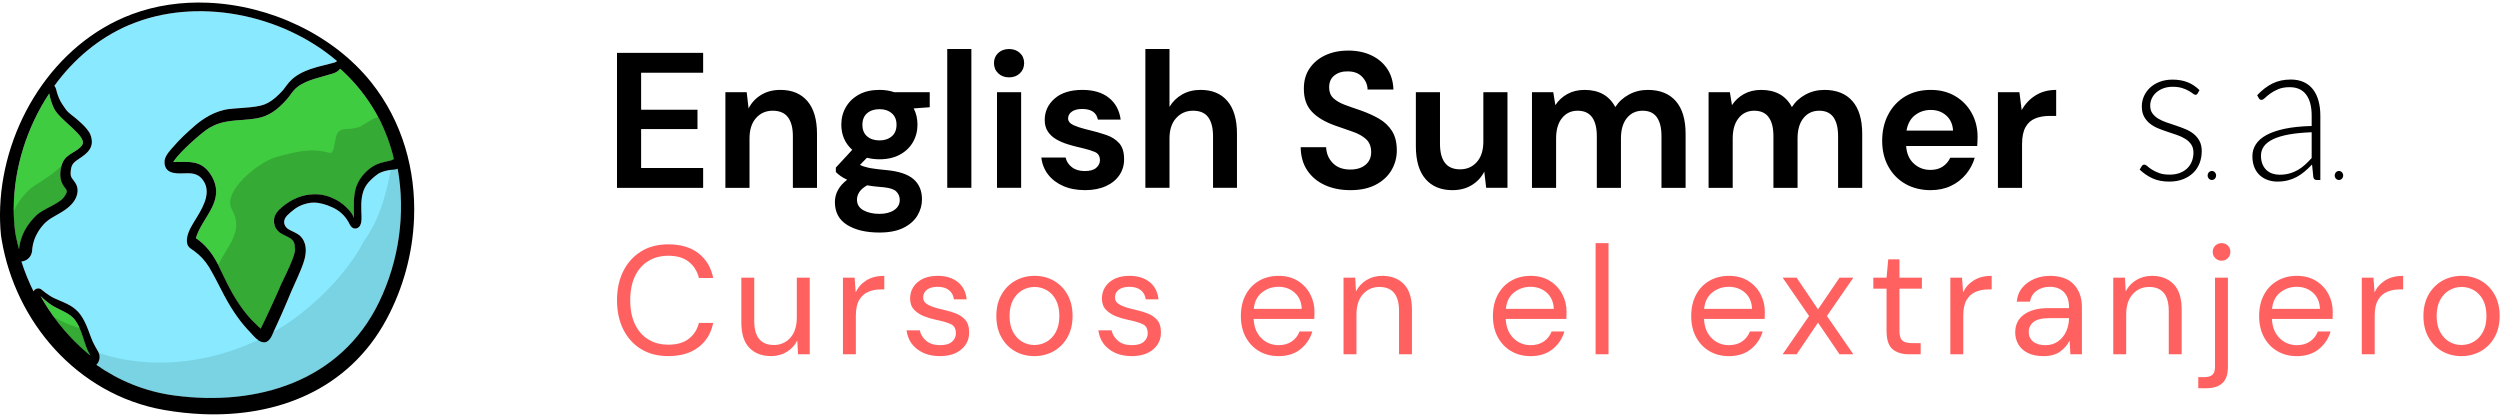
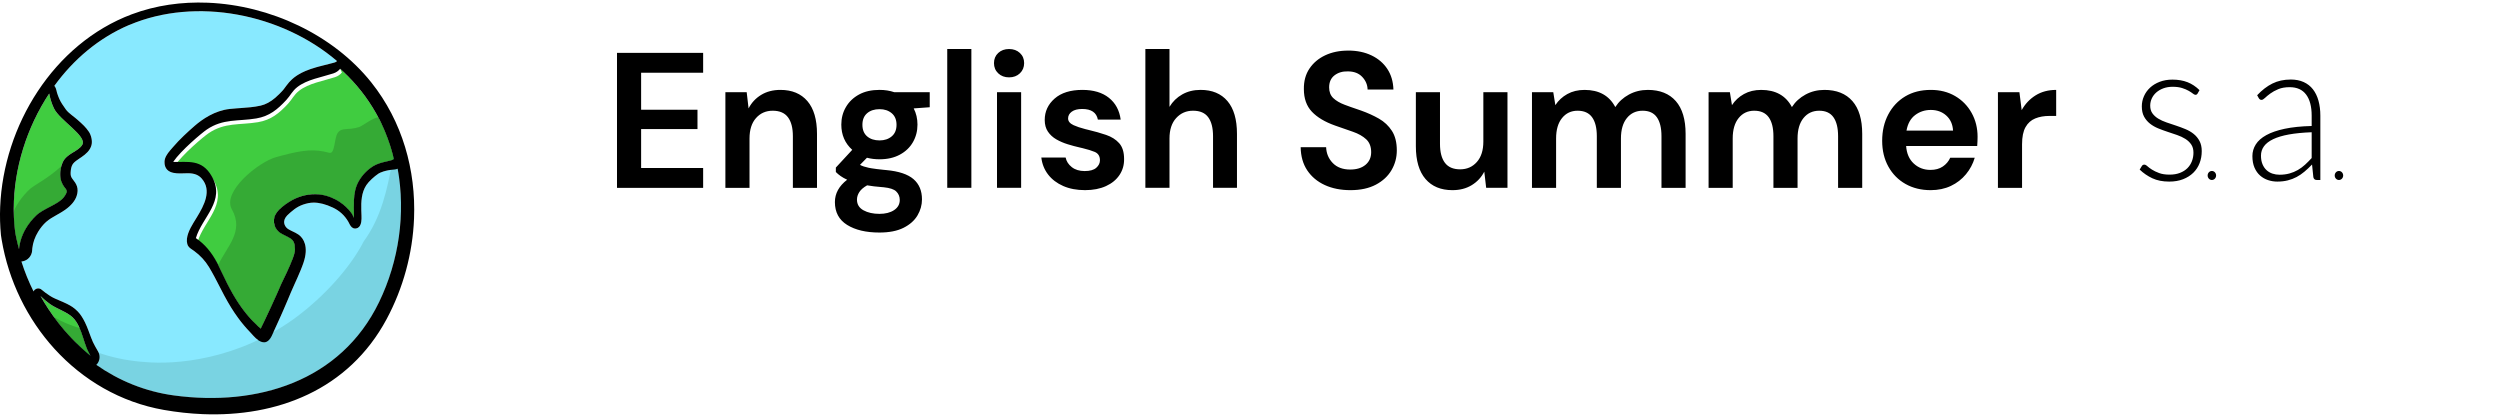
<svg xmlns="http://www.w3.org/2000/svg" height="51" viewBox="0 0 306 51" width="306">
  <g fill="none" fill-rule="evenodd" transform="translate(0 .311)">
    <path d="m107.661 10.692c.646 0 1.246.094 1.8.283h4.338v1.841l-1.961.142c.308.598.461 1.259.461 1.982 0 .787-.185 1.502-.554 2.147-.369.645-.904 1.156-1.604 1.534-.7.378-1.527.566-2.48.566-.554 0-1.069-.063-1.546-.189l-.854.873c.261.142.615.26 1.061.354l.338.063c.379.063.882.126 1.507.189l.323.031c1.523.142 2.63.511 3.322 1.109.692.598 1.038 1.424 1.038 2.478 0 .692-.185 1.349-.554 1.97-.369.621-.938 1.125-1.707 1.51-.769.385-1.753.578-2.953.578-1.63 0-2.946-.311-3.945-.932-1-.621-1.5-1.553-1.5-2.796 0-1.054.5-1.966 1.5-2.737-.308-.142-.573-.291-.796-.448-.223-.157-.419-.322-.588-.496v-.543l2.007-2.171c-.892-.802-1.338-1.833-1.338-3.091 0-.787.188-1.502.565-2.147.377-.645.911-1.156 1.604-1.534.692-.378 1.53-.566 2.515-.566zm-1.523 11.681c-.446.252-.765.527-.957.826-.192.299-.288.606-.288.92 0 .582.265 1.019.796 1.31.531.291 1.181.437 1.95.437.738 0 1.338-.153 1.8-.46.461-.307.692-.72.692-1.239 0-.425-.15-.779-.45-1.062-.267-.252-.767-.416-1.502-.494l-.286-.025c-.631-.047-1.215-.118-1.753-.212zm58.88-16.494c1.077 0 2.026.197 2.849.59.823.393 1.469.944 1.938 1.652s.719 1.55.75 2.525h-3.161c-.015-.582-.235-1.097-.658-1.546s-1.011-.673-1.765-.673c-.646-.016-1.188.146-1.627.484-.438.338-.658.83-.658 1.475 0 .551.169.987.508 1.31.338.322.8.594 1.384.814l.742.272c.391.14.813.285 1.265.436.8.283 1.53.614 2.192.991.661.378 1.192.877 1.592 1.498s.6 1.42.6 2.395c0 .865-.215 1.668-.646 2.407-.431.739-1.069 1.333-1.915 1.782-.846.448-1.884.673-3.115.673-1.184 0-2.23-.208-3.138-.625s-1.623-1.015-2.146-1.793-.792-1.727-.808-2.843h3.115c.031.771.304 1.42.819 1.947.515.527 1.227.791 2.134.791.784 0 1.407-.193 1.869-.578.461-.385.692-.901.692-1.546 0-.676-.204-1.203-.611-1.581-.408-.378-.95-.684-1.627-.92l-2.169-.755c-1.246-.44-2.196-1.007-2.849-1.699-.654-.692-.981-1.612-.981-2.761-.015-.975.211-1.813.681-2.513.469-.7 1.111-1.243 1.927-1.628.815-.385 1.753-.578 2.815-.578zm71.315 4.814c1.123 0 2.115.252 2.976.755.861.503 1.534 1.192 2.019 2.065.485.873.727 1.845.727 2.914 0 .173-.004.354-.012.543-.008.189-.019.385-.035.59h-8.698c.062.912.373 1.628.934 2.147.561.519 1.242.779 2.042.779.6 0 1.104-.138 1.511-.413.408-.275.711-.633.911-1.074h2.999c-.215.739-.573 1.412-1.073 2.018s-1.115 1.082-1.846 1.428-1.557.519-2.48.519c-1.154 0-2.176-.252-3.069-.755-.892-.503-1.592-1.211-2.1-2.124-.508-.912-.761-1.966-.761-3.162 0-1.211.25-2.289.75-3.233.5-.944 1.192-1.679 2.076-2.206.884-.527 1.927-.791 3.126-.791zm-60.079.283v6.324c0 1.007.2 1.778.6 2.313.4.535 1.023.802 1.869.802.831 0 1.511-.299 2.042-.897.531-.598.796-1.432.796-2.501v-6.041h2.953v11.704h-2.607l-.231-1.982c-.354.692-.865 1.243-1.534 1.652-.669.409-1.457.614-2.365.614-1.415 0-2.515-.456-3.299-1.369-.784-.912-1.177-2.25-1.177-4.012v-6.607zm-43.768-.283c1.354 0 2.434.322 3.242.967.808.645 1.288 1.534 1.442 2.666h-2.792c-.169-.865-.808-1.298-1.915-1.298-.554 0-.981.11-1.28.33-.3.22-.45.496-.45.826 0 .346.223.621.669.826.372.17.845.33 1.42.478l.357.088c.8.189 1.534.397 2.203.625.669.228 1.204.566 1.604 1.015s.6 1.089.6 1.923c.015.724-.169 1.376-.554 1.959-.385.582-.938 1.038-1.661 1.369-.723.33-1.577.496-2.561.496-1.015 0-1.907-.169-2.676-.507-.769-.338-1.384-.806-1.846-1.404-.461-.598-.738-1.29-.831-2.077h2.976c.092.456.342.846.75 1.168.408.322.934.484 1.58.484s1.119-.134 1.419-.401c.3-.267.45-.574.45-.92 0-.503-.215-.846-.646-1.026-.369-.155-.863-.307-1.48-.457l-.319-.074c-.492-.11-.992-.244-1.5-.401-.508-.157-.973-.358-1.396-.602-.423-.244-.765-.558-1.027-.944-.261-.385-.392-.861-.392-1.428 0-1.038.404-1.911 1.211-2.619.808-.708 1.942-1.062 3.403-1.062zm69.193 0c1.492 0 2.638.456 3.438 1.369.8.912 1.2 2.25 1.2 4.012v6.607h-2.953v-6.324c0-1.007-.188-1.778-.565-2.313-.377-.535-.957-.802-1.742-.802-.8 0-1.442.299-1.927.897-.485.598-.727 1.432-.727 2.501v6.041h-2.953v-6.324c0-1.007-.192-1.778-.577-2.313-.385-.535-.977-.802-1.777-.802-.784 0-1.419.299-1.903.897-.485.598-.727 1.432-.727 2.501v6.041h-2.953v-11.704h2.607l.254 1.581c.369-.566.858-1.019 1.465-1.357.608-.338 1.311-.507 2.111-.507 1.769 0 3.022.7 3.761 2.1.415-.645.973-1.156 1.673-1.534s1.465-.566 2.296-.566zm-58.534-5.003v7.079c.385-.645.904-1.152 1.557-1.522.654-.37 1.404-.555 2.25-.555 1.415 0 2.511.456 3.288 1.369.777.912 1.165 2.25 1.165 4.012v6.607h-2.93v-6.324c0-1.007-.196-1.778-.588-2.313-.392-.535-1.011-.802-1.857-.802-.831 0-1.519.299-2.065.897-.546.598-.819 1.432-.819 2.501v6.041h-2.953v-16.99zm-47.621 5.003c1.415 0 2.515.456 3.299 1.369.784.912 1.177 2.25 1.177 4.012v6.607h-2.953v-6.324c0-1.007-.2-1.778-.6-2.313-.4-.535-1.023-.802-1.869-.802-.831 0-1.511.299-2.042.897-.531.598-.796 1.432-.796 2.501v6.041h-2.953v-11.704h2.607l.231 1.982c.354-.692.865-1.243 1.534-1.652s1.457-.614 2.365-.614zm-9.46-4.531v2.431h-7.591v4.531h6.899v2.36h-6.899v4.767h7.591v2.431h-10.544v-16.518zm165.611 4.531v3.186h-.831c-.646 0-1.223.102-1.73.307-.508.205-.904.558-1.188 1.062-.285.503-.427 1.203-.427 2.1v5.333h-2.953v-11.704h2.63l.277 2.195c.415-.755.981-1.357 1.696-1.805.715-.448 1.557-.673 2.526-.673zm-28.379 0c1.492 0 2.638.456 3.438 1.369.8.912 1.2 2.25 1.2 4.012v6.607h-2.953v-6.324c0-1.007-.188-1.778-.565-2.313-.377-.535-.957-.802-1.742-.802-.8 0-1.442.299-1.927.897-.485.598-.727 1.432-.727 2.501v6.041h-2.953v-6.324c0-1.007-.192-1.778-.577-2.313-.385-.535-.977-.802-1.777-.802-.784 0-1.419.299-1.903.897-.485.598-.727 1.432-.727 2.501v6.041h-2.953v-11.704h2.607l.254 1.581c.369-.566.858-1.019 1.465-1.357s1.311-.507 2.111-.507c1.769 0 3.022.7 3.761 2.1.415-.645.973-1.156 1.673-1.534s1.465-.566 2.296-.566zm-104.401-5.003v16.99h-2.953v-16.99zm6.091 5.286v11.704h-2.953v-11.704zm155.385-1.553c.608 0 1.141.103 1.597.31.456.207.835.502 1.135.887s.527.851.679 1.397c.152.547.228 1.156.228 1.829v7.875h-.433c-.228 0-.369-.113-.422-.34l-.16-1.555c-.312.324-.622.616-.93.875-.308.259-.629.478-.964.656-.335.178-.696.316-1.084.413-.388.097-.814.146-1.278.146-.388 0-.764-.061-1.129-.182-.365-.122-.69-.308-.975-.559-.285-.251-.513-.573-.684-.966-.171-.393-.257-.865-.257-1.416 0-.51.137-.984.411-1.422.274-.437.703-.818 1.289-1.142.586-.324 1.336-.583 2.253-.778.916-.194 2.017-.308 3.302-.34v-1.264c0-1.118-.226-1.979-.679-2.582-.452-.604-1.124-.905-2.013-.905-.548 0-1.013.081-1.397.243-.384.162-.709.34-.975.535-.266.194-.483.373-.65.535-.167.162-.308.243-.422.243-.084 0-.152-.02-.205-.061-.053-.041-.099-.093-.137-.158l-.194-.352c.593-.632 1.217-1.11 1.871-1.434.654-.324 1.395-.486 2.224-.486zm-14.459.012c.692 0 1.306.105 1.842.316.536.211 1.025.535 1.466.972l-.228.401c-.061.113-.148.17-.262.17-.063 0-.138-.028-.227-.085l-.093-.066c-.129-.101-.302-.215-.519-.34s-.485-.239-.804-.34c-.319-.101-.707-.152-1.163-.152-.411 0-.785.063-1.124.188-.338.126-.627.294-.867.504-.24.211-.424.456-.553.735-.129.279-.194.573-.194.881 0 .381.091.697.274.948.183.251.42.466.713.644.293.178.629.332 1.009.462l1.158.389c.392.13.778.273 1.158.431.38.158.717.354 1.009.589.293.235.53.523.713.863.183.34.274.753.274 1.24 0 .527-.087 1.017-.262 1.47-.175.454-.432.847-.77 1.179-.338.332-.755.595-1.249.79-.494.194-1.061.292-1.7.292-.798 0-1.487-.136-2.065-.407-.578-.271-1.095-.626-1.551-1.063l.251-.413c.038-.065.082-.113.131-.146.049-.032.116-.049.2-.049.079 0 .172.041.277.124l.082.07c.141.13.329.269.565.419s.527.29.873.419c.346.13.774.194 1.283.194.479 0 .901-.071 1.266-.213.365-.142.669-.334.913-.577.243-.243.428-.529.553-.857.125-.328.188-.674.188-1.039 0-.405-.091-.741-.274-1.009s-.422-.494-.719-.681c-.297-.186-.633-.344-1.009-.474l-1.158-.389c-.395-.13-.781-.271-1.158-.425s-.713-.348-1.009-.583-.536-.521-.719-.857c-.183-.336-.274-.755-.274-1.258 0-.429.087-.843.262-1.24.175-.397.424-.745.747-1.045s.717-.539 1.181-.717c.464-.178.985-.267 1.563-.267zm4.821 11.181c.286 0 .518.247.518.552s-.232.552-.518.552c-.286 0-.518-.247-.518-.552s.232-.552.518-.552zm15.554 0c.286 0 .518.247.518.552s-.232.552-.518.552c-.286 0-.518-.247-.518-.552s.232-.552.518-.552zm-3.338-4.74c-1.08.041-2.009.132-2.789.273-.779.142-1.422.334-1.928.577s-.88.533-1.124.869c-.243.336-.365.719-.365 1.148 0 .405.063.755.188 1.051.125.296.293.539.502.729.209.19.451.33.724.419s.559.134.855.134c.441 0 .846-.051 1.215-.152.369-.101.711-.243 1.027-.425s.61-.399.884-.65c.274-.251.544-.523.81-.814zm-175.29-2.824c-.631 0-1.138.165-1.523.496s-.577.802-.577 1.416c0 .614.192 1.085.577 1.416.385.33.892.496 1.523.496.6 0 1.096-.165 1.488-.496.392-.33.588-.802.588-1.416 0-.614-.196-1.085-.588-1.416s-.888-.496-1.488-.496zm128.672.094c-.723 0-1.361.208-1.915.625-.554.417-.907 1.05-1.061 1.9h5.699c-.046-.771-.323-1.384-.831-1.841-.508-.456-1.138-.684-1.892-.684zm-112.822-7.457c.538 0 .981.161 1.327.484s.519.735.519 1.239c0 .503-.173.92-.519 1.251s-.788.496-1.327.496c-.538 0-.981-.165-1.327-.496s-.519-.747-.519-1.251c0-.503.173-.916.519-1.239s.788-.484 1.327-.484z" fill="#000" fill-rule="nonzero" />
-     <path d="m81.805 43.277c-1.292 0-2.405-.287-3.339-.86-.934-.573-1.658-1.373-2.173-2.4-.514-1.027-.771-2.22-.771-3.581 0-1.348.257-2.535.771-3.562.514-1.027 1.238-1.83 2.173-2.409.934-.579 2.047-.869 3.339-.869 1.505 0 2.731.362 3.677 1.086.947.724 1.552 1.735 1.815 3.033h-1.749c-.201-.819-.611-1.477-1.232-1.975s-1.458-.746-2.511-.746c-.941 0-1.762.217-2.464.652s-1.245 1.058-1.627 1.871c-.382.813-.574 1.786-.574 2.919s.191 2.107.574 2.919.925 1.436 1.627 1.871 1.524.652 2.464.652c1.053 0 1.89-.242 2.511-.727.621-.485 1.031-1.131 1.232-1.937h1.749c-.263 1.272-.868 2.267-1.815 2.985-.947.718-2.173 1.077-3.677 1.077zm17.307-9.599v9.372h-1.43l-.094-1.682c-.301.592-.734 1.058-1.298 1.398-.564.34-1.204.51-1.919.51-1.104 0-1.985-.337-2.643-1.011s-.988-1.71-.988-3.108v-5.48h1.58v5.31c0 1.953.803 2.929 2.408 2.929.803 0 1.47-.293 2.003-.879.533-.586.799-1.42.799-2.504v-4.856zm4.064 9.372v-9.372h1.43l.132 1.795c.288-.617.727-1.109 1.317-1.474.589-.365 1.317-.548 2.182-.548v1.663h-.433c-.552 0-1.06.098-1.524.293-.464.195-.834.526-1.11.992s-.414 1.109-.414 1.927v4.724zm11.871.227c-1.116 0-2.044-.283-2.784-.85-.74-.567-1.173-1.335-1.298-2.305h1.618c.1.491.361.916.781 1.275s.988.539 1.702.539c.665 0 1.154-.142 1.467-.425.314-.283.47-.62.47-1.011 0-.567-.204-.945-.611-1.134-.408-.189-.981-.359-1.721-.51-.502-.101-1.003-.246-1.505-.435-.502-.189-.922-.457-1.26-.803-.339-.346-.508-.803-.508-1.37 0-.819.304-1.49.912-2.012.608-.523 1.433-.784 2.474-.784.991 0 1.803.249 2.436.746s1 1.206 1.1 2.126h-1.561c-.063-.479-.266-.853-.611-1.124s-.806-.406-1.383-.406c-.564 0-1.0.12-1.307.359-.307.239-.461.554-.461.945 0 .378.198.674.593.888.329.178.756.335 1.281.47l.327.078c.577.126 1.126.28 1.646.463s.947.453 1.279.813c.332.359.498.879.498 1.559.013.844-.304 1.54-.95 2.088-.646.548-1.521.822-2.624.822zm11.551 0c-.878 0-1.668-.202-2.37-.605-.702-.403-1.257-.973-1.665-1.71-.408-.737-.611-1.603-.611-2.598s.207-1.861.621-2.598c.414-.737.975-1.307 1.684-1.71.709-.403 1.502-.605 2.38-.605.878 0 1.668.202 2.37.605.702.403 1.257.973 1.665 1.71s.611 1.603.611 2.598-.207 1.861-.621 2.598c-.414.737-.975 1.307-1.684 1.71-.709.403-1.502.605-2.38.605zm0-1.36c.539 0 1.041-.132 1.505-.397.464-.265.84-.661 1.129-1.19.288-.529.433-1.184.433-1.965s-.141-1.436-.423-1.965-.655-.926-1.119-1.19c-.464-.265-.959-.397-1.486-.397-.539 0-1.041.132-1.505.397-.464.265-.84.661-1.129 1.19-.288.529-.433 1.184-.433 1.965s.144 1.436.433 1.965c.288.529.662.926 1.119 1.19.458.265.95.397 1.477.397zm11.927 1.36c-1.116 0-2.044-.283-2.784-.85-.74-.567-1.173-1.335-1.298-2.305h1.618c.1.491.361.916.781 1.275.42.359.988.539 1.702.539.665 0 1.154-.142 1.467-.425.314-.283.47-.62.47-1.011 0-.567-.204-.945-.611-1.134-.408-.189-.981-.359-1.721-.51-.502-.101-1.003-.246-1.505-.435-.502-.189-.922-.457-1.26-.803-.339-.346-.508-.803-.508-1.37 0-.819.304-1.49.912-2.012s1.433-.784 2.474-.784c.991 0 1.803.249 2.436.746.633.498 1 1.206 1.1 2.126h-1.561c-.063-.479-.266-.853-.611-1.124-.345-.271-.806-.406-1.383-.406-.564 0-1.0.12-1.307.359-.307.239-.461.554-.461.945 0 .378.198.674.593.888.329.178.756.335 1.281.47l.327.078c.577.126 1.126.28 1.646.463.52.183.947.453 1.279.813.332.359.498.879.498 1.559.013.844-.304 1.54-.95 2.088-.646.548-1.521.822-2.624.822zm17.947 0c-.89 0-1.68-.205-2.37-.614-.69-.409-1.232-.979-1.627-1.71s-.593-1.594-.593-2.589c0-.983.194-1.842.583-2.579.389-.737.931-1.31 1.627-1.719.696-.409 1.502-.614 2.417-.614.903 0 1.684.205 2.342.614s1.163.948 1.514 1.616.527 1.386.527 2.154l-.002.208-.007.208c-.006.139-.009.296-.009.472h-7.43c.038.718.204 1.313.498 1.786s.665.828 1.11 1.068c.445.239.919.359 1.42.359.652 0 1.198-.151 1.637-.453.439-.302.759-.712.959-1.228h1.561c-.251.869-.73 1.59-1.439 2.164s-1.615.86-2.718.86zm0-8.484c-.752 0-1.42.23-2.003.69-.583.46-.919 1.131-1.006 2.012h5.869c-.038-.844-.326-1.505-.865-1.984-.539-.479-1.204-.718-1.994-.718zm7.977 8.257v-9.372h1.43l.094 1.682c.301-.592.734-1.058 1.298-1.398.564-.34 1.204-.51 1.919-.51 1.104 0 1.985.337 2.643 1.011.658.674.988 1.71.988 3.108v5.48h-1.58v-5.31c0-1.953-.803-2.929-2.408-2.929-.803 0-1.47.293-2.003.879-.533.586-.799 1.42-.799 2.504v4.856zm22.876.227c-.89 0-1.68-.205-2.37-.614-.69-.409-1.232-.979-1.627-1.71s-.593-1.594-.593-2.589c0-.983.194-1.842.583-2.579.389-.737.931-1.31 1.627-1.719.696-.409 1.502-.614 2.417-.614.903 0 1.684.205 2.342.614s1.163.948 1.514 1.616c.351.668.527 1.386.527 2.154l-.002.208-.015.51c-.001.055-.001.111-.001.17h-7.43c.038.718.204 1.313.498 1.786s.665.828 1.11 1.068c.445.239.919.359 1.42.359.652 0 1.198-.151 1.637-.453s.759-.712.959-1.228h1.561c-.251.869-.73 1.59-1.439 2.164-.709.573-1.615.86-2.718.86zm0-8.484c-.752 0-1.42.23-2.003.69-.583.46-.919 1.131-1.006 2.012h5.869c-.038-.844-.326-1.505-.865-1.984-.539-.479-1.204-.718-1.994-.718zm7.977 8.257v-13.605h1.58v13.605zm16.292.227c-.89 0-1.68-.205-2.37-.614-.69-.409-1.232-.979-1.627-1.71s-.593-1.594-.593-2.589c0-.983.194-1.842.583-2.579.389-.737.931-1.31 1.627-1.719.696-.409 1.502-.614 2.417-.614.903 0 1.684.205 2.342.614s1.163.948 1.514 1.616c.351.668.527 1.386.527 2.154l-.002.208-.007.208c-.006.139-.009.296-.009.472h-7.43c.038.718.204 1.313.498 1.786s.665.828 1.11 1.068c.445.239.919.359 1.42.359.652 0 1.198-.151 1.637-.453s.759-.712.959-1.228h1.561c-.251.869-.73 1.59-1.439 2.164-.709.573-1.615.86-2.718.86zm0-8.484c-.752 0-1.42.23-2.003.69-.583.46-.919 1.131-1.006 2.012h5.869c-.038-.844-.326-1.505-.865-1.984-.539-.479-1.204-.718-1.994-.718zm6.604 8.257 3.235-4.686-3.235-4.686h1.712l2.615 3.874 2.633-3.874h1.693l-3.235 4.686 3.235 4.686h-1.693l-2.633-3.874-2.615 3.874zm15.463 0c-.853 0-1.524-.208-2.013-.624-.489-.416-.734-1.165-.734-2.249v-5.158h-1.618v-1.342h1.618l.207-2.249h1.373v2.249h2.746v1.342h-2.746v5.158c0 .592.119.992.357 1.2.238.208.658.312 1.26.312h.978v1.36zm5.061 0v-9.372h1.43l.132 1.795c.288-.617.727-1.109 1.317-1.474.589-.365 1.317-.548 2.182-.548v1.663h-.433c-.552 0-1.06.098-1.524.293-.464.195-.834.526-1.11.992s-.414 1.109-.414 1.927v4.724zm11.4.227c-.778 0-1.423-.132-1.937-.397-.514-.265-.897-.617-1.147-1.058s-.376-.92-.376-1.436c0-.957.364-1.694 1.091-2.211s1.718-.775 2.972-.775h2.521v-.113c0-.819-.213-1.439-.64-1.861-.426-.422-.997-.633-1.712-.633-.614 0-1.144.154-1.589.463-.445.309-.724.759-.837 1.351h-1.618c.063-.68.292-1.253.687-1.719s.887-.822 1.477-1.068c.589-.246 1.216-.368 1.881-.368 1.304 0 2.285.35 2.944 1.049s.988 1.628.988 2.787v5.763h-1.411l-.094-1.682c-.263.529-.649.979-1.157 1.351s-1.188.557-2.041.557zm.245-1.342c.602 0 1.119-.157 1.552-.472.433-.315.762-.724.988-1.228.188-.42.298-.857.329-1.312l.009-.294h-2.389c-.928 0-1.583.161-1.966.482s-.574.721-.574 1.2c0 .491.179.885.536 1.181.357.296.862.444 1.514.444zm8.297 1.115v-9.372h1.43l.094 1.682c.301-.592.734-1.058 1.298-1.398.564-.34 1.204-.51 1.919-.51 1.104 0 1.985.337 2.643 1.011.658.674.988 1.71.988 3.108v5.48h-1.58v-5.31c0-1.953-.803-2.929-2.408-2.929-.803 0-1.47.293-2.003.879s-.799 1.42-.799 2.504v4.856zm13.263-11.451c-.301 0-.558-.104-.771-.312-.213-.208-.32-.469-.32-.784 0-.302.107-.554.32-.756.213-.202.47-.302.771-.302s.555.101.762.302.31.453.31.756c0 .315-.103.576-.31.784-.207.208-.461.312-.762.312zm-2.859 15.608v-1.36h.734c.464 0 .799-.098 1.006-.293.207-.195.31-.526.31-.992v-10.884h1.58v10.922c0 .907-.226 1.568-.677 1.984-.451.416-1.11.624-1.975.624zm12.04-3.93c-.89 0-1.68-.205-2.37-.614-.69-.409-1.232-.979-1.627-1.71-.395-.731-.593-1.594-.593-2.589 0-.983.194-1.842.583-2.579.389-.737.931-1.31 1.627-1.719.696-.409 1.502-.614 2.417-.614.903 0 1.684.205 2.342.614s1.163.948 1.514 1.616.527 1.386.527 2.154l-.002.208-.007.208c-.006.139-.009.296-.009.472h-7.43c.038.718.204 1.313.498 1.786.295.472.665.828 1.11 1.068.445.239.919.359 1.42.359.652 0 1.198-.151 1.637-.453.439-.302.759-.712.959-1.228h1.561c-.251.869-.73 1.59-1.439 2.164s-1.615.86-2.718.86zm0-8.484c-.752 0-1.42.23-2.003.69-.583.46-.919 1.131-1.006 2.012h5.869c-.038-.844-.326-1.505-.865-1.984-.539-.479-1.204-.718-1.994-.718zm20.205-1.342c.878 0 1.668.202 2.37.605.702.403 1.257.973 1.665 1.71.408.737.611 1.603.611 2.598s-.207 1.861-.621 2.598c-.414.737-.975 1.307-1.684 1.71-.709.403-1.502.605-2.38.605s-1.668-.202-2.37-.605c-.702-.403-1.257-.973-1.665-1.71-.408-.737-.611-1.603-.611-2.598s.207-1.861.621-2.598c.414-.737.975-1.307 1.684-1.71.709-.403 1.502-.605 2.38-.605zm-7.168 0v1.663h-.433c-.552 0-1.06.098-1.524.293-.464.195-.834.526-1.11.992s-.414 1.109-.414 1.927v4.724h-1.58v-9.372h1.43l.132 1.795c.288-.617.727-1.109 1.317-1.474.589-.365 1.317-.548 2.182-.548zm7.168 1.36c-.539 0-1.041.132-1.505.397-.464.265-.84.661-1.129 1.19-.288.529-.433 1.184-.433 1.965s.144 1.436.433 1.965c.288.529.662.926 1.119 1.19.458.265.95.397 1.477.397.539 0 1.041-.132 1.505-.397.464-.265.84-.661 1.129-1.19.288-.529.433-1.184.433-1.965s-.141-1.436-.423-1.965-.655-.926-1.119-1.19c-.464-.265-.959-.397-1.486-.397z" fill="#ff6161" fill-rule="nonzero" />
    <path d="m15.834 2.735c-3.727 1.581-6.836 4.226-9.183 7.462.063.069.123.162.173.283.038.093.064.183.084.268l.028.123c.013.062.026.121.041.168.087.28.179.527.282.755.185.409.441.794.792 1.282.179.248.422.46.689.672l.46.363.307.259c.494.435 1.004.884 1.384 1.467.261.4.454 1.116.297 1.651-.177.644-.712 1.086-1.194 1.419l-.279.187c-.296.196-.587.403-.753.611l-.082.121c-.13.201-.215.553-.234.964-.015.33.024.509.176.734l.122.165c.172.222.367.475.476.804.118.356.104.753-.038 1.181-.201.602-.666 1.166-1.383 1.678-.228.163-.465.307-.7.444l-.351.2c-.48.271-.933.526-1.312.867-.354.319-.68.72-.97 1.194-.393.642-.636 1.335-.71 2.018l-.02.256c-.032.679-.524 1.229-1.165 1.349l-.148.019c.4 1.264.898 2.489 1.485 3.663.039-.088.099-.165.175-.227.112-.091.253-.141.397-.141.149 0 .295.053.409.15.306.259.622.494.941.699.146.096.304.196.467.277.101.051.21.103.33.157l.376.162c.325.137.661.279 1.01.45.251.126.457.244.648.371.211.138.433.325.658.557.319.328.601.754.889 1.34.163.332.3.676.429 1.017l.126.339c.129.347.262.706.413 1.047.065.145.165.335.272.528l.343.599c.26.448.259.989-.002 1.411-.058.093-.125.176-.199.248 2.781 1.949 6.008 3.276 9.529 3.75 10.105 1.363 20.372-1.685 25.083-11.434 2.443-5.055 3.262-10.87 2.272-16.319-.132.053-.27.085-.406.096-1.154.089-1.741.384-1.908.482l-.067.044c-.466.311-1.154.929-1.453 1.386-.601.917-.644 2.008-.615 3.094l.024.675c.017.464-.002 1.036-.299 1.344-.101.105-.224.168-.366.19l-.11.008-.035-.001c-.316-.011-.498-.252-.628-.489l-.178-.344c-.457-.78-1.079-1.348-1.902-1.734-.856-.402-1.639-.605-2.326-.605-.228 0-.45.022-.66.066-.955.201-1.527.551-2.173 1.118l-.178.16c-.371.309-.577.622-.61.93-.042.38.162.767.52.985.111.068.225.127.344.185l.182.087c.24.114.488.232.716.393l.099.076c.455.372 1.198 1.34.487 3.4-.055.159-.112.313-.168.458l-.162.408c-.129.318-.263.628-.409.956l-.31.685c-.165.362-.32.712-.468 1.059l-.478 1.139-.433 1.008-.324.737c-.334.752-.7 1.558-1.128 2.482-.155.335-.471.736-.849.765l-.071.003c-.504 0-.934-.387-1.296-.775l-.431-.472c-.533-.552-1.03-1.144-1.475-1.759-.574-.781-1.115-1.656-1.687-2.726l-.518-.997c-.43-.839-.875-1.706-1.354-2.494-.46-.756-1.063-1.41-1.796-1.946l-.446-.31c-.159-.119-.338-.292-.407-.557-.223-.84.298-1.833.749-2.581l.432-.704c.869-1.427 1.859-3.267.585-4.723-.37-.422-.851-.622-1.56-.648l-.141-.002-.422.011c-.169.006-.343.012-.52.012-.531 0-1.189-.051-1.579-.45-.23-.235-.342-.565-.332-.979.012-.512.338-.975.67-1.37l.361-.417c.838-.98 1.806-1.86 2.642-2.592.96-.839 2.487-1.882 4.312-2.083.287-.032.578-.056.866-.077l.429-.03c.825-.057 1.679-.116 2.488-.301.614-.141 1.202-.458 1.798-.969.148-.128.309-.277.491-.459l.249-.255c.086-.088.135-.141.2-.217l.101-.125.316-.425c.21-.287.433-.54.666-.756.075-.068.167-.149.264-.225l.148-.11.21-.147.198-.122c.247-.151.513-.286.839-.426.392-.166.814-.312 1.31-.454l.307-.085 1.671-.428.292-.081.077-.028c.061-.026.112-.056.158-.095l.052-.049c-6.746-5.773-17.234-7.891-25.412-4.422z" fill="#88e9ff" />
    <path d="m48.143 18.057c-.031.396-.063.792-.094 1.188-.624 3.651-1.394 7.046-3.532 9.997-1.719 3.355-5.019 6.833-8.081 9.139-7.325 5.487-15.192 5.93-18.583 5.628-3.646-.225-6.983-1.282-10.012-3.165 3.465 3.845 8.132 6.532 13.478 7.252 10.105 1.363 20.372-1.685 25.084-11.434 2.788-5.77 3.46-12.529 1.74-18.606" fill="#79d3e2" />
-     <path d="m4.962 35.935c.353.345.739.674 1.164.976.815.579 2.058.952 2.759 1.622 1.039.991 1.254 2.797 1.855 4.06.105.221.222.43.337.641-2.494-2.047-4.556-4.523-6.115-7.298zm36.672-27.831c3.15 2.814 5.491 6.52 6.572 11.033-.186.283-1.581.306-2.504.875-.753.464-1.352 1.091-1.793 1.855-.764 1.326-.587 2.944-.579 4.475l-.168-.329c-.065-.123-.116-.211-.143-.248-.63-.842-1.479-1.498-2.451-1.895-2.381-.974-4.8-.13-6.539 1.612-.794.795-.629 2.205.356 2.768l.3.163c.951.496 1.407.557 1.418 1.823.008.905-1.5 3.774-1.769 4.407-.76 1.778-1.582 3.527-2.427 5.264-2.092-1.814-3.394-3.986-4.607-6.567l-.213-.46c-.8-1.746-1.688-3.082-3.114-4.047.753-2.572 3.668-4.532 1.95-7.56-1.232-2.172-2.957-1.706-4.727-1.77.956-1.407 3.471-3.521 4.109-3.957 1.995-1.363 3.849-.991 6.059-1.361 1.612-.271 2.603-1.101 3.678-2.26.518-.557.713-1.082 1.339-1.575 1.187-.935 3-1.214 4.418-1.678.368-.12.638-.324.836-.569zm-35.613 3.033c.12.623.303 1.235.584 1.821.706 1.466 4.08 3.392 3.468 4.451-.492.851-1.899 1.042-2.399 2.148-.292.644-.406 1.57-.197 2.256.362 1.194 1.154.946.321 2.032-.662.864-2.509 1.38-3.376 2.224-1.298 1.266-1.963 2.687-2.097 4.112-.171-.642-.325-1.29-.448-1.947-.793-5.797.827-12.068 4.143-17.097z" fill="#40cc40" />
+     <path d="m4.962 35.935c.353.345.739.674 1.164.976.815.579 2.058.952 2.759 1.622 1.039.991 1.254 2.797 1.855 4.06.105.221.222.43.337.641-2.494-2.047-4.556-4.523-6.115-7.298zm36.672-27.831c3.15 2.814 5.491 6.52 6.572 11.033-.186.283-1.581.306-2.504.875-.753.464-1.352 1.091-1.793 1.855-.764 1.326-.587 2.944-.579 4.475l-.168-.329c-.065-.123-.116-.211-.143-.248-.63-.842-1.479-1.498-2.451-1.895-2.381-.974-4.8-.13-6.539 1.612-.794.795-.629 2.205.356 2.768l.3.163c.951.496 1.407.557 1.418 1.823.008.905-1.5 3.774-1.769 4.407-.76 1.778-1.582 3.527-2.427 5.264-2.092-1.814-3.394-3.986-4.607-6.567c-.8-1.746-1.688-3.082-3.114-4.047.753-2.572 3.668-4.532 1.95-7.56-1.232-2.172-2.957-1.706-4.727-1.77.956-1.407 3.471-3.521 4.109-3.957 1.995-1.363 3.849-.991 6.059-1.361 1.612-.271 2.603-1.101 3.678-2.26.518-.557.713-1.082 1.339-1.575 1.187-.935 3-1.214 4.418-1.678.368-.12.638-.324.836-.569zm-35.613 3.033c.12.623.303 1.235.584 1.821.706 1.466 4.08 3.392 3.468 4.451-.492.851-1.899 1.042-2.399 2.148-.292.644-.406 1.57-.197 2.256.362 1.194 1.154.946.321 2.032-.662.864-2.509 1.38-3.376 2.224-1.298 1.266-1.963 2.687-2.097 4.112-.171-.642-.325-1.29-.448-1.947-.793-5.797.827-12.068 4.143-17.097z" fill="#40cc40" />
    <path d="m6.624 38.52c.996.57 2.034 1.014 3.115 1.33.388.899.615 1.933 1.001 2.744.105.221.222.43.337.641-1.69-1.387-3.182-2.973-4.453-4.714zm39.664-24.462c.081.006.599 1.202.599 1.202.546 1.217.991 2.51 1.319 3.877-.186.283-1.581.306-2.504.875-.752.464-1.352 1.092-1.793 1.856-.764 1.326-.587 2.944-.579 4.475l-.168-.329c-.065-.123-.116-.211-.143-.248-.63-.842-1.479-1.498-2.451-1.895-.529-.216-1.059-.342-1.583-.389l-.282-.02c-.202-.03-1.883-.217-4.025 1.43-2.164 1.665-.713 3.031-.555 3.17l.014.012c.076.064.157.125.247.176 1.155.659 1.706.594 1.718 1.986.007.866-1.372 3.528-1.728 4.312l-.042.095c-.759 1.778-1.582 3.527-2.427 5.264-1.526-1.323-2.631-2.837-3.588-4.56l-.218-.401c-.203-.38-1.326-2.672-1.389-2.814 1.004-2.224 3.219-4.086 1.671-6.814-1.232-2.172 3.259-5.8 5.419-6.4l.7-.19c2.682-.711 4.017-.824 5.8-.337.734.2.576-1.823 1.054-2.46.527-.703 1.217-.238 2.635-.703.318-.104 1.789-1.208 2.298-1.168zm-38.782 5.977c-.157.576-.19 1.248-.03 1.778.362 1.194 1.154.946.321 2.032-.662.864-2.509 1.38-3.375 2.224-1.298 1.266-1.963 2.687-2.097 4.112-.171-.642-.325-1.289-.448-1.947-.114-.837-.178-1.684-.194-2.536-.007-.411.927-1.959 2.076-2.958.767-.578 2.108-1.23 3.747-2.705z" fill="#35aa35" />
    <path d="m25.417.021c3.832.155 7.672 1.138 11.138 2.807 3.466 1.67 6.561 4.027 8.888 6.944 1.91 2.394 3.279 5.084 4.14 7.914.861 2.831 1.215 5.801 1.095 8.763-.172 4.259-1.319 8.502-3.354 12.295-2.322 4.332-5.696 7.353-9.613 9.22-3.918 1.87-8.369 2.598-12.893 2.416-1.581-.064-3.172-.239-4.753-.516-5.316-.932-9.924-3.665-13.386-7.465-3.347-3.673-5.632-8.345-6.478-13.38l-.086-.557c-.11-1.14-.141-2.29-.094-3.44.202-4.977 1.828-9.959 4.6-14.158 2.772-4.198 6.699-7.62 11.509-9.425 2.942-1.104 6.113-1.546 9.287-1.418zm-9.583 2.713c-3.727 1.581-6.836 4.226-9.183 7.462.063.069.123.162.173.283.038.093.064.183.084.268l.028.123c.013.062.026.121.041.168.087.28.179.527.282.755.185.409.441.794.792 1.282.179.248.422.46.689.672l.46.363.307.259c.494.435 1.004.884 1.384 1.467.261.4.454 1.116.297 1.651-.177.644-.712 1.086-1.194 1.419l-.279.187c-.296.196-.587.403-.753.611l-.082.121c-.13.201-.215.553-.234.964-.015.33.024.509.176.734l.122.165c.172.222.367.475.476.804.118.356.104.753-.038 1.181-.201.602-.666 1.166-1.383 1.678-.228.163-.465.307-.7.444l-.351.2c-.48.271-.933.526-1.312.867-.354.319-.68.72-.97 1.194-.393.642-.636 1.335-.71 2.018l-.02.256c-.032.679-.524 1.229-1.165 1.349l-.148.019c.4 1.264.898 2.489 1.485 3.663.039-.088.099-.165.175-.227.112-.091.253-.141.397-.141.149 0 .295.053.409.15.306.259.622.494.941.699.146.096.304.196.467.277.101.051.21.103.33.157l.376.162c.325.137.661.279 1.01.45.251.126.457.244.648.371.211.138.433.325.658.557.319.328.601.754.889 1.34.163.332.3.676.429 1.017l.126.339c.129.347.262.706.413 1.047.065.145.165.335.272.528l.343.599c.26.448.259.989-.002 1.411-.058.093-.125.176-.199.248 2.781 1.949 6.008 3.276 9.529 3.75 10.105 1.363 20.372-1.685 25.083-11.434 2.443-5.055 3.262-10.87 2.272-16.319-.132.053-.27.085-.406.096-1.154.089-1.741.384-1.908.482l-.067.044c-.466.311-1.154.929-1.453 1.386-.601.917-.644 2.008-.615 3.094l.024.675c.017.464-.002 1.036-.299 1.344-.101.105-.224.168-.366.19l-.11.008-.035-.001c-.316-.011-.498-.252-.628-.489l-.178-.344c-.457-.78-1.079-1.348-1.902-1.734-.856-.402-1.639-.605-2.326-.605-.228 0-.45.022-.66.066-.955.201-1.527.551-2.173 1.118l-.178.16c-.371.309-.577.622-.61.93-.042.38.162.767.52.985.111.068.225.127.344.185l.182.087c.24.114.488.232.716.393l.099.076c.455.372 1.198 1.34.487 3.4-.055.159-.112.313-.168.458l-.162.408c-.129.318-.263.628-.409.956l-.31.685c-.165.362-.32.712-.468 1.059l-.478 1.139-.433 1.008-.324.737c-.334.752-.7 1.558-1.128 2.482-.155.335-.471.736-.849.765l-.071.003c-.504 0-.934-.387-1.296-.775l-.431-.472c-.533-.552-1.03-1.144-1.475-1.759-.574-.781-1.115-1.656-1.687-2.726l-.518-.997c-.43-.839-.875-1.706-1.354-2.494-.46-.756-1.063-1.41-1.796-1.946l-.446-.31c-.159-.119-.338-.292-.407-.557-.223-.84.298-1.833.749-2.581l.432-.704c.869-1.427 1.859-3.267.585-4.723-.37-.422-.851-.622-1.56-.648l-.141-.002-.422.011c-.169.006-.343.012-.52.012-.531 0-1.189-.051-1.579-.45-.23-.235-.342-.565-.332-.979.012-.512.338-.975.67-1.37l.361-.417c.838-.98 1.806-1.86 2.642-2.592.96-.839 2.487-1.882 4.312-2.083.287-.032.578-.056.866-.077l.429-.03c.825-.057 1.679-.116 2.488-.301.614-.141 1.202-.458 1.798-.969.148-.128.309-.277.491-.459l.249-.255c.086-.088.135-.141.2-.217l.101-.125.316-.425c.21-.287.433-.54.666-.756.075-.068.167-.149.264-.225l.148-.11.21-.147.198-.122c.247-.151.513-.286.839-.426.392-.166.814-.312 1.31-.454l.307-.085 1.671-.428.292-.081.077-.028c.061-.026.112-.056.158-.095l.052-.049c-6.746-5.773-17.234-7.891-25.412-4.422zm-10.871 33.2c.601 1.069 1.276 2.095 2.023 3.068l.245.315.258.321.403.481.436.494.407.439.45.462.162.161.443.426.332.306.208.186.371.323.143.121.235.195-.172-.316-.165-.324-.042-.092-.133-.315c-.065-.165-.126-.336-.185-.511l-.218-.666c-.3-.923-.628-1.858-1.276-2.477-.701-.67-1.944-1.043-2.759-1.622-.426-.302-.812-.631-1.164-.976zm34.018-12.456.329.04.151.026.134.026.162.036.237.063.295.094.279.106c.177.072.349.153.517.242l.248.139.241.151c.553.366 1.043.827 1.444 1.363l.057.092.086.157.168.329-.003-.288-.018-.931c-.004-.311-.003-.622.012-.929.04-.821.179-1.616.588-2.327.44-.764 1.04-1.391 1.793-1.855.923-.569 2.318-.592 2.504-.875l-.062-.253-.106-.406-.112-.398-.131-.435-.101-.315c-.158-.479-.332-.948-.519-1.406l-.192-.455-.34-.758c-.128-.276-.269-.566-.331-.637l-.262-.486c-1.082-1.931-2.44-3.641-4.015-5.119l-.398-.365c-.197.245-.468.449-.836.569-1.418.464-3.23.743-4.418 1.678-.626.493-.822 1.017-1.339 1.575-1.075 1.159-2.066 1.989-3.678 2.26-2.211.371-4.064-.002-6.059 1.361-.638.436-3.153 2.55-4.109 3.957 1.77.064 3.494-.402 4.727 1.77 1.718 3.028-1.197 4.987-1.95 7.56 1.118.756 1.905 1.74 2.579 2.972l.166.313-.006.012.588 1.209c.164.348.329.69.499 1.023l.341.656.289.523.143.248.199.334.269.431.235.357.3.43.289.388.267.339.301.359.267.301.233.249c.204.213.416.421.637.626l.338.303.504-1.044c.501-1.046.99-2.097 1.46-3.157l.524-1.201.715-1.5c.253-.542.514-1.13.706-1.643.042-.114.081-.224.116-.329l.072-.234c.028-.099.051-.192.068-.277l.011-.062c.014-.084.021-.159.021-.224-.002-.191-.014-.355-.036-.498l-.039-.19-.037-.12-.033-.083-.037-.075-.073-.116-.052-.066-.074-.077-.098-.083-.055-.04c-.089-.063-.19-.12-.302-.18l-.583-.296-.3-.163-.129-.083-.132-.105-.066-.062c-.073-.073-.187-.199-.292-.367-.242-.419-.305-.932-.175-1.398.094-.273.271-.568.565-.878.247-.236.506-.455.777-.654.304-.217.597-.398.876-.548.981-.517 2.062-.773 3.171-.674zm-37.103 4.754c.082.439.178.873.283 1.303l.165.644.031-.267c.034-.242.084-.484.15-.725.297-1.086.92-2.149 1.916-3.12.866-.845 2.713-1.36 3.376-2.224.798-1.041.104-.857-.274-1.89l-.047-.142-.049-.194-.02-.107-.015-.109-.011-.106-.01-.184.001-.213.014-.214c.014-.148.037-.295.067-.439l.079-.314c.04-.133.088-.259.141-.376.501-1.106 1.908-1.297 2.399-2.148.612-1.059-2.763-2.984-3.468-4.451-.281-.586-.464-1.198-.584-1.821-2.742 4.157-4.324 9.164-4.342 14.056l.004.539.019.578.048.757.037.409.052.468z" fill="#000" />
  </g>
</svg>